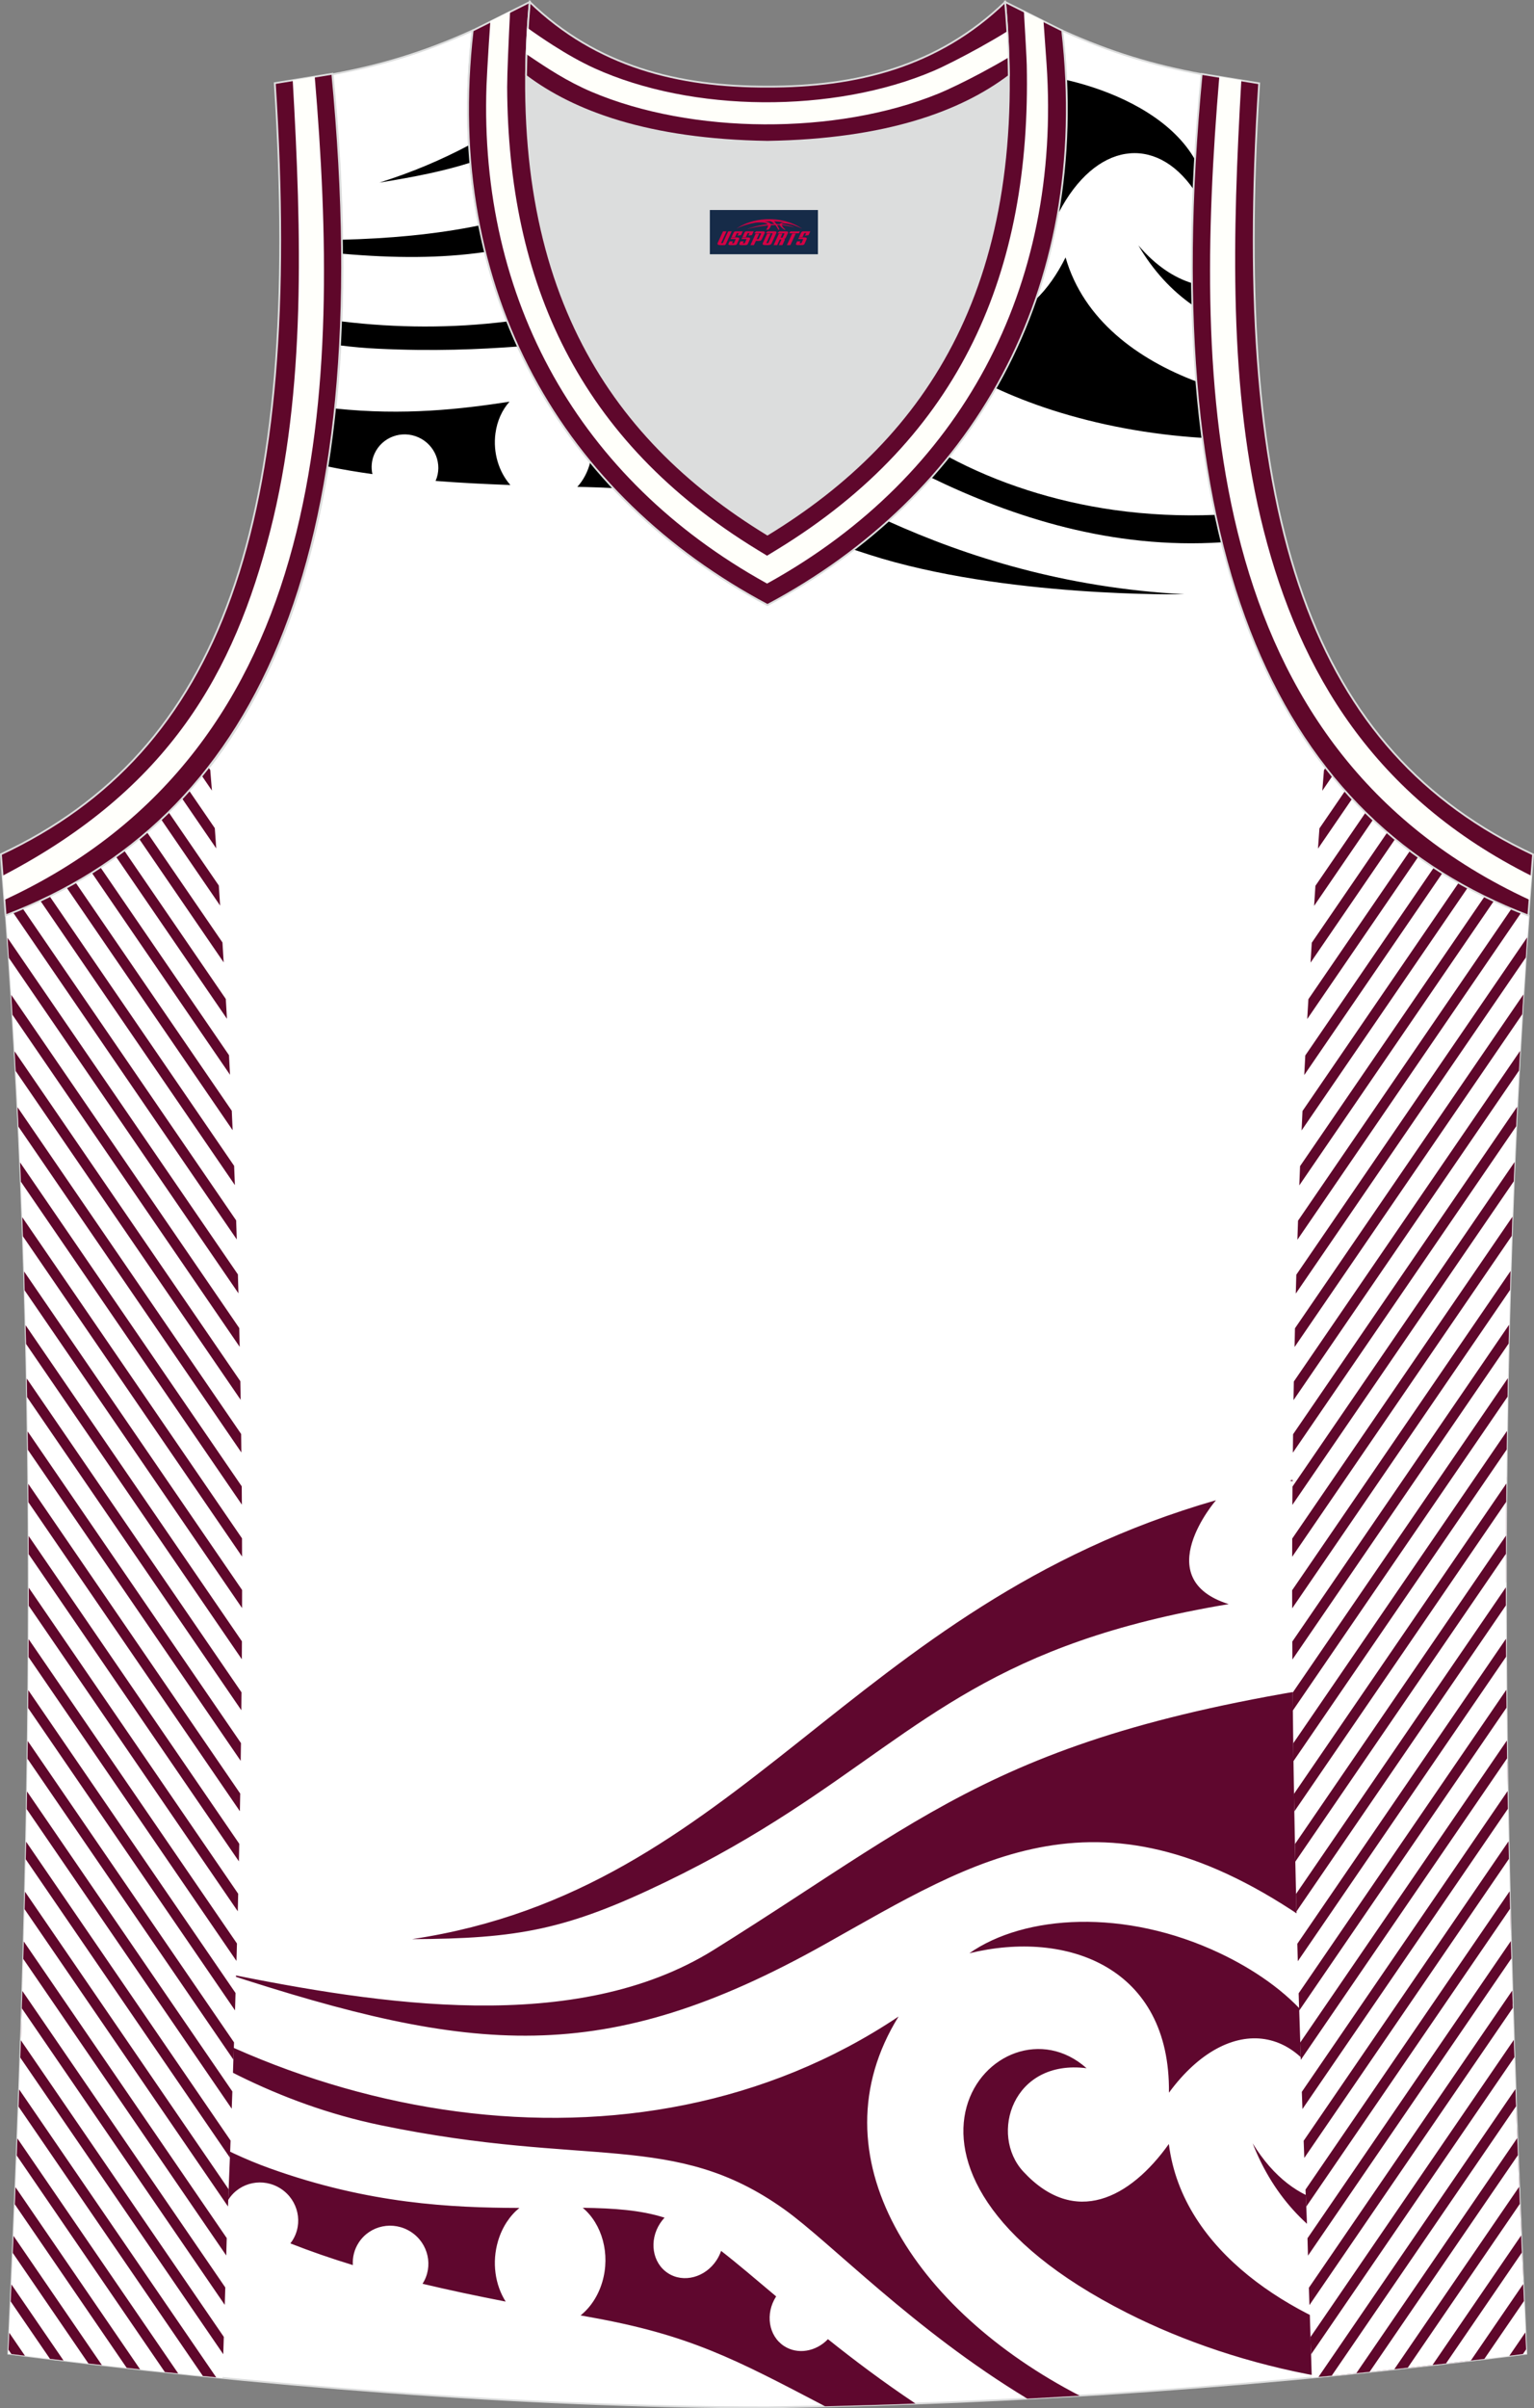
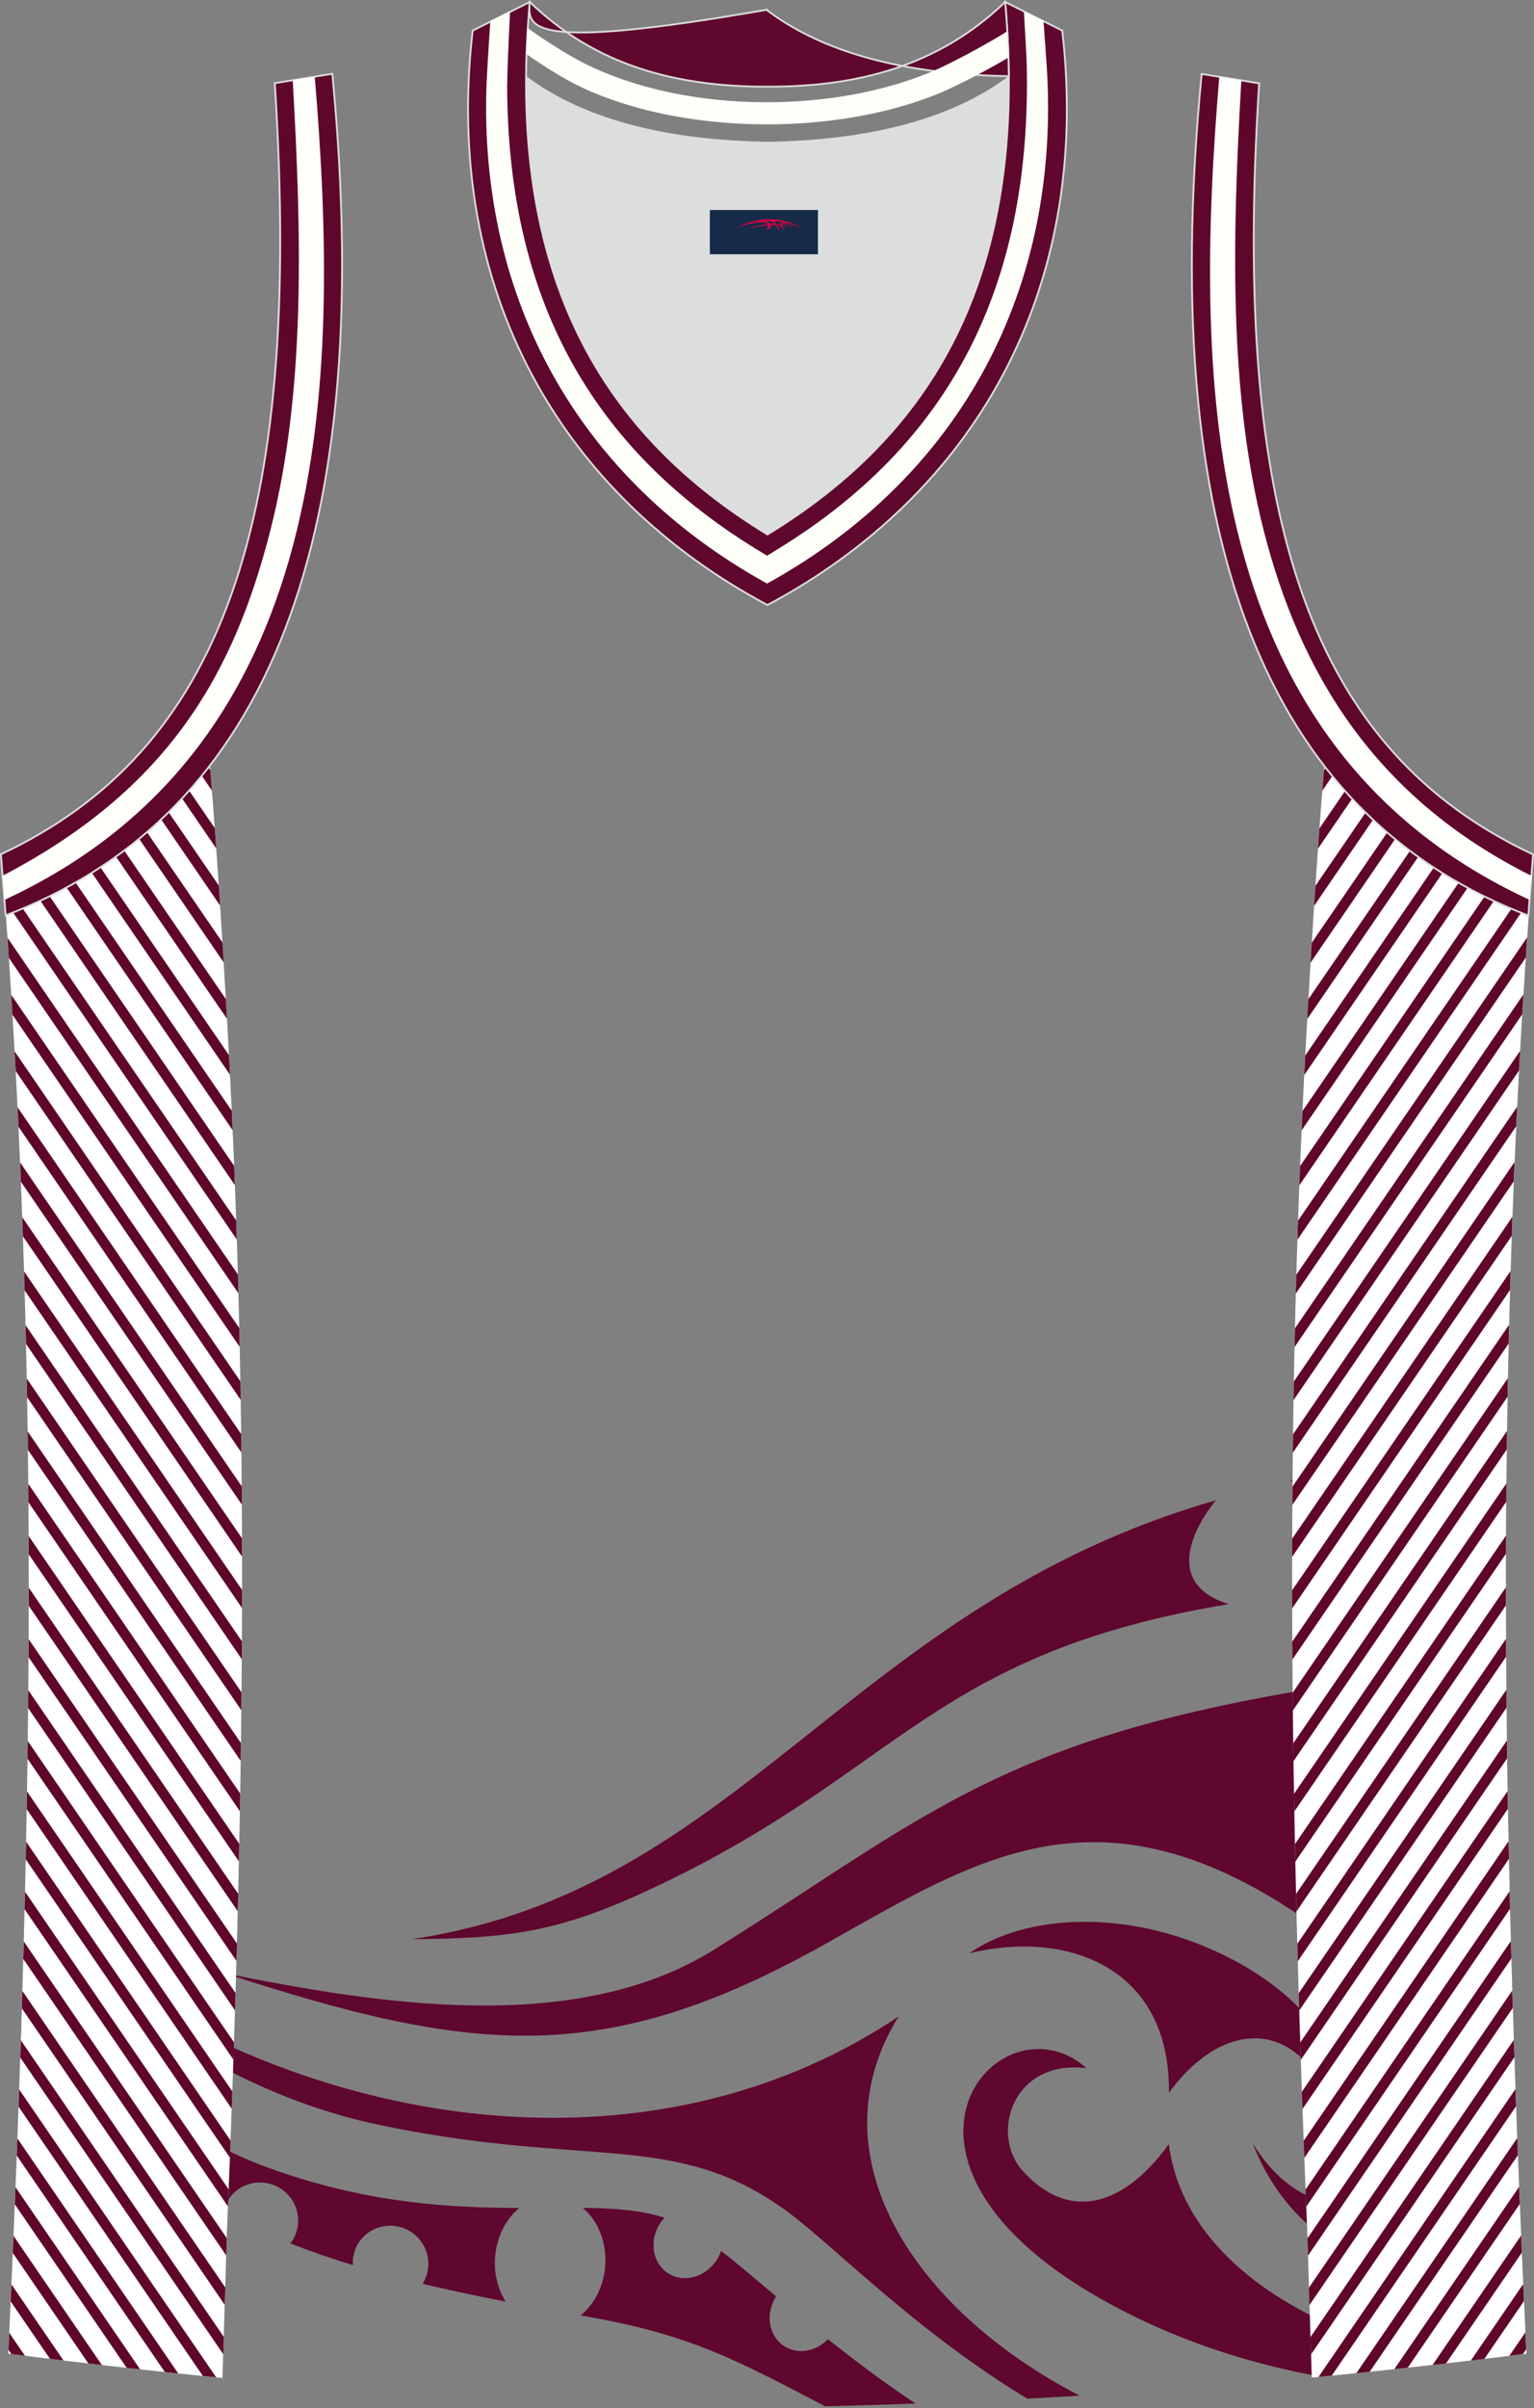
<svg xmlns="http://www.w3.org/2000/svg" version="1.1" id="图层_1" x="0px" y="0px" width="340.58px" height="534.36px" viewBox="0 0 340.58 534.36" enable-background="new 0 0 340.58 534.36" xml:space="preserve">
  <rect x="0" y="0" width="340.58" height="534.36" fill="#808080" stroke="none" />
  <g>
-     <path fill="#FFFFFF" stroke="#DCDDDD" stroke-width="0.402" stroke-miterlimit="22.926" d="M170.34,534.16c0.02,0,0.03,0,0.05,0   H170.34L170.34,534.16L170.34,534.16z M170.39,534.16c57.65-0.83,113.48-4.91,168.49-11.91c-4.81-104.47-7.38-209.79,0.52-319.02   l-0.01,0c-54.79-20.88-83.05-77.61-72.53-186.74l0.02,0c-10.7-2.01-19.83-4.64-31.06-9.71c6.73,58.28-20.29,103.43-65.45,127.46   C125.2,110.21,98.18,65.06,104.91,6.78c-11.24,5.06-20.37,7.7-31.07,9.71l0.02,0C84.38,125.61,56.12,182.35,1.33,203.22l-0.16-2.08   c8.09,109.98,5.52,215.97,0.68,321.1C56.41,529.2,115.42,534.16,170.39,534.16z" />
    <path fill="#5F072E" d="M183.18,533.92c-19.96-10.44-29.98-15.82-52.23-19.79l-2.05-0.37c2.15-1.73,3.88-4.27,4.81-7.39   c1.86-6.25-0.05-12.91-4.33-16.49c6.89,0.09,12.92,0.51,18.16,2.19c-0.35,0.38-0.68,0.8-0.98,1.25c-2.51,3.84-1.74,8.79,1.72,11.05   c3.46,2.27,8.3,0.98,10.81-2.86c0.43-0.66,0.77-1.36,1.01-2.07c3.61,2.8,7.65,6.26,12.22,10.1c-2.47,3.84-1.7,8.75,1.75,11.01   c3.02,1.97,7.1,1.25,9.75-1.52c5.79,4.62,12.23,9.48,19.43,14.28C196.59,533.57,189.9,533.77,183.18,533.92L183.18,533.92z    M228.08,532.23c3.88-0.21,7.76-0.43,11.63-0.66c-36.56-18.89-59.43-53.15-40.21-84.13C140.74,486.77,60.46,470.95,8.5,427.43   c0,0,29.74,34.55,76.03,44.13c46.28,9.58,65.03,1.15,89.58,18.65C184.46,497.59,202.72,516.9,228.08,532.23L228.08,532.23z    M293.31,527.35c12.41-1.2,24.77-2.55,37.08-4.05c-7.76,0-15.38-0.98-22.67-3.04c-20.2-5.72-45.2-20.35-48.21-44.54   c-8.59,12.05-20.87,18.48-32.32,6.12c-7.58-8.19-2.4-25.01,14.05-22.93c-19.55-17.44-54.48,22.23,9.01,54.3   C262.71,519.51,277.46,524.56,293.31,527.35L293.31,527.35z M338.16,506.37c-26.67,2.45-50.47-6.26-60.04-30.79   c18.73,30.54,55.1,3.83,34.6-24.44c6.98,6.92,15.1,12.28,23.88,16.09C337.07,480.3,337.6,493.34,338.16,506.37L338.16,506.37z    M335.85,444.64l-0.06-1.92c-0.3,0.48-0.64,0.95-1.01,1.43C334.78,444.15,335.15,444.33,335.85,444.64L335.85,444.64z    M335.41,429.42c-0.08-3.16-0.16-6.33-0.24-9.5c-3.34-2.16-5.87-5.6-6.8-10.26c-1.29-6.45,1.95-10.72,6.34-13.29   c-0.03-1.85-0.06-3.69-0.08-5.54c-18.57,0.43-27.84,19.41-14.38,38.86C325.72,424.68,332.01,425.65,335.41,429.42L335.41,429.42z    M334.34,351.14c0-7.78,0.04-15.57,0.12-23.38c-3.25-0.57-6.41-0.99-9.46-1.29c1.94,2.71,2.23,6.24,0.45,8.96   c-2.39,3.65-7.59,4.48-11.63,1.83c-4.04-2.64-5.37-7.74-2.98-11.39l0.02-0.03c-14.71,0.14-24.48,2.66-24.48,2.66   c14.52,4.53,22.65,13.61,9.31,26.57C308.82,352.33,321.78,350.92,334.34,351.14L334.34,351.14z M4.96,441.97   c13.71,14.52,33.1,31.32,54.99,39.17c21.94,7.87,40.25,8.73,55.36,8.77c-2.12,1.73-3.81,4.24-4.73,7.33   c-1.42,4.76-0.65,9.76,1.69,13.45c-6.4-1.25-12.55-2.54-18.46-3.95c2.46-3.83,1.33-8.97-2.55-11.5c-3.9-2.55-9.09-1.5-11.6,2.34   c-1.01,1.54-1.43,3.29-1.32,5.01c-4.76-1.45-9.38-3.04-13.87-4.81c0.14-0.18,0.27-0.36,0.4-0.56c2.51-3.84,1.39-9.02-2.51-11.57   s-9.09-1.5-11.6,2.34c-0.6,0.91-0.99,1.9-1.19,2.91c-2.66-1.43-5.29-2.95-7.87-4.58c-1.74-1.1-3.53-2.32-5.36-3.64   c1.83-3.64,1.12-7.82-1.79-9.73c-2.58-1.69-6.11-1.07-8.69,1.28c-7.3-6.44-14.67-14.08-21.21-22.14   C4.76,448.71,4.86,445.34,4.96,441.97L4.96,441.97z M296.51,470.42c-5.9-21.6-23.6-24.27-36.98-6.08   c0.33-27.8-22.56-36.24-44.31-30.94c12.22-8.56,34.52-10.02,55.67,0.02C285.44,440.32,300.41,453.12,296.51,470.42L296.51,470.42z    M291.12,426.77c-46.75-32.83-74.11-14.35-108.02,4.65c-49.18,27.55-78.31,24.31-133.19,6.42c34.1,6.86,77.9,13.94,108.59-5.21   c51.21-31.95,66.17-50.09,156.91-61.35C295.73,386.79,282.76,400.51,291.12,426.77L291.12,426.77z M272.79,355.93   c-51.83,8.63-67.22,26.56-97.67,46.26c-7.84,5.07-16.67,10.26-27.39,15.43c-21.96,10.61-32.79,12.55-56.26,12.65   c73.31-10.95,96.77-73.84,178.5-97.39C269.98,332.88,254.86,350.3,272.79,355.93z" />
-     <path d="M262.91,131.86c0,0-40.15,0.79-69.94-8.79c-1.19-0.38-2.34-0.76-3.47-1.13c2.63-2.02,5.17-4.13,7.61-6.32   C214.73,123.58,236.44,130.43,262.91,131.86L262.91,131.86z M136.14,108.31c-1.94-0.11-3.97-0.19-6.12-0.24l-1.84-0.04   c1.32-1.46,2.33-3.33,2.87-5.5C132.68,104.51,134.38,106.43,136.14,108.31L136.14,108.31z M271.3,120.33   c-0.49-2-0.96-4.02-1.4-6.09c-7.6,0.31-15.19-0.04-22.6-1.09c-13.24-1.87-25.89-5.98-36.7-11.77c-1.25,1.56-2.54,3.09-3.88,4.59   C224.82,114.74,246.85,121.92,271.3,120.33L271.3,120.33z M267.01,97.16c-0.53-4.04-0.97-8.2-1.32-12.48   c-13.06-4.92-25.12-13.67-29.11-27.56c-1.84,3.68-4.07,6.92-6.64,9.35c-2.39,6.89-5.38,13.44-8.91,19.62   c3.7,1.74,7.89,3.39,12.6,4.91C243.67,94.22,255.04,96.43,267.01,97.16L267.01,97.16z M264.8,67.73   c-4.68-3.27-8.77-7.65-12.05-13.28c3.85,4.52,7.97,7.18,11.97,8.4C264.73,64.49,264.76,66.12,264.8,67.73L264.8,67.73z    M265.06,42.11c0.09-2.16,0.2-4.34,0.33-6.55c-4.75-8.51-15.02-13.94-24.69-16.79c-1.34-0.4-2.68-0.74-4.01-1.05   c0.45,10.13-0.16,19.83-1.72,29.04c0.02,0.15,0.05,0.3,0.07,0.46C243.17,31.54,256.52,29.72,265.06,42.11L265.06,42.11z    M114.97,76.89c-0.84-1.82-1.63-3.68-2.37-5.56c-12.13,1.52-24.53,1.47-36.79-0.02c-0.07,1.8-0.14,3.58-0.23,5.34   c2.7,0.34,5.45,0.59,8.25,0.72C96.26,77.98,106.33,77.52,114.97,76.89L114.97,76.89z M107.66,55.92c-0.48-1.94-0.92-3.9-1.31-5.89   c-9.87,2.03-20.21,2.9-30.37,3.16c0.02,1.04,0.03,2.08,0.04,3.11C87.59,57.31,97.88,57.33,107.66,55.92L107.66,55.92z M104.4,36.1   c-0.11-1.28-0.2-2.58-0.28-3.88c-6.06,3.22-12.63,6.02-19.89,8.3C92.31,39.22,98.62,37.93,104.4,36.1L104.4,36.1z M74.48,90.65   c-0.46,4.42-1.01,8.71-1.67,12.87c3.23,0.66,6.52,1.21,9.87,1.68c-0.32-1.48-0.2-3.06,0.47-4.53c1.66-3.68,6.03-5.31,9.77-3.62   c3.71,1.68,5.4,5.99,3.79,9.66c5.33,0.42,10.85,0.7,16.6,0.91c-2.54-2.9-3.89-7.14-3.31-11.47c0.38-2.81,1.51-5.22,3.12-7.02   C102.37,90.79,89.72,92.25,74.48,90.65z" />
    <path fill="#FFFFFF" d="M50.05,220.28c-0.03-0.53-1.65-29.13-3.44-50.23c-11.89,15.4-27.12,26.26-45.28,33.18l-0.16-2.08   c8.09,109.98,5.52,215.97,0.68,321.1c15.55,1.98,31.47,3.8,47.54,5.39c0.46-14.11,0.94-31.14,0.96-31.61   C54.19,404.03,55.63,312.25,50.05,220.28z" />
    <path fill="#5F072B" d="M42.06,175.54l5.63,8.22c0.11,1.5,0.22,3,0.32,4.49l-7.52-10.98C41.02,176.7,41.54,176.12,42.06,175.54   L42.06,175.54z M46.36,170.38c-0.49,0.63-0.98,1.24-1.48,1.86l2.17,3.18c-0.12-1.55-0.25-3.07-0.37-4.57L46.36,170.38L46.36,170.38   z M37.51,180.33c-0.55,0.54-1.1,1.07-1.66,1.59l13.02,19.02c-0.09-1.44-0.19-2.93-0.29-4.45L37.51,180.33L37.51,180.33z    M32.7,184.76c-0.58,0.5-1.16,0.99-1.74,1.47l18.7,27.31c-0.08-1.32-0.17-2.8-0.27-4.42L32.7,184.76L32.7,184.76z M27.65,188.83   l22.48,32.83c0.09,1.47,0.17,2.93,0.26,4.4l-24.57-35.88C26.44,189.73,27.05,189.28,27.65,188.83L27.65,188.83z M22.37,192.55   l28.47,41.58c0.08,1.45,0.15,2.9,0.23,4.35l-30.61-44.71C21.1,193.37,21.73,192.96,22.37,192.55L22.37,192.55z M16.85,195.92   l34.61,50.55c0.06,1.44,0.13,2.87,0.19,4.31l-36.8-53.75C15.52,196.67,16.18,196.3,16.85,195.92L16.85,195.92z M11.1,198.98   l40.88,59.71c0.06,1.42,0.11,2.85,0.17,4.27L9.03,199.97C9.72,199.64,10.41,199.31,11.1,198.98L11.1,198.98z M5.12,201.69   l47.31,69.1c0.05,1.41,0.1,2.82,0.14,4.23l-49.6-72.45C3.7,202.29,4.41,201.99,5.12,201.69L5.12,201.69z M1.67,208.08l51.15,74.7   c0.04,1.4,0.08,2.8,0.12,4.19L1.97,212.55C1.87,211.06,1.77,209.57,1.67,208.08L1.67,208.08z M2.5,220.75   c0.09,1.47,0.18,2.95,0.27,4.42l50.44,73.67c-0.03-1.39-0.06-2.77-0.09-4.16L2.5,220.75L2.5,220.75z M3.24,233.27   c0.08,1.46,0.16,2.92,0.24,4.37l49.95,72.96c-0.02-1.38-0.05-2.75-0.07-4.13L3.24,233.27L3.24,233.27z M3.89,245.67   c0.07,1.44,0.14,2.88,0.21,4.33l49.49,72.29c-0.02-1.36-0.03-2.73-0.05-4.1L3.89,245.67L3.89,245.67z M4.46,257.93   c0.06,1.43,0.12,2.86,0.18,4.28l49.06,71.65c-0.01-1.36-0.02-2.71-0.03-4.06L4.46,257.93L4.46,257.93z M4.94,270.08   c0.05,1.42,0.1,2.83,0.15,4.24l48.65,71.06c0-1.35-0.01-2.69-0.01-4.04L4.94,270.08L4.94,270.08z M5.35,282.12   c0.04,1.4,0.08,2.8,0.12,4.2l48.27,70.49c0-1.34,0.01-2.68,0.01-4.01L5.35,282.12L5.35,282.12z M5.68,294.04l48.03,70.15   l-0.02,3.98l-47.9-69.96C5.75,296.83,5.71,295.44,5.68,294.04L5.68,294.04z M5.94,305.87l47.68,69.64l-0.04,3.97L6.02,310.01   L5.94,305.87L5.94,305.87z M6.14,317.61l47.36,69.16l-0.06,3.94L6.2,321.71L6.14,317.61L6.14,317.61z M6.28,329.25l47.05,68.72   c-0.02,1.31-0.04,2.62-0.07,3.92L6.31,333.33C6.31,331.97,6.29,330.61,6.28,329.25L6.28,329.25z M6.36,340.81l46.76,68.3l-0.08,3.9   L6.37,344.86L6.36,340.81L6.36,340.81z M6.39,352.29l46.49,67.91l-0.09,3.89l-46.4-67.78C6.39,354.97,6.39,353.63,6.39,352.29   L6.39,352.29z M6.36,363.7l-0.02,3.99l46.16,67.42l0.11-3.87L6.36,363.7L6.36,363.7z M6.28,375.03L6.25,379l45.93,67.08l0.11-3.86   L6.28,375.03L6.28,375.03z M6.16,386.3l-0.05,3.95l45.72,66.77l0.13-3.84L6.16,386.3L6.16,386.3z M6,397.5l-0.07,3.92l45.52,66.48   l0.14-3.83L6,397.5L6,397.5z M5.8,408.65l-0.08,3.91l45.33,66.21l0.14-3.81L5.8,408.65L5.8,408.65z M5.55,419.74l-0.09,3.89   l45.16,65.96l0.15-3.8L5.55,419.74L5.55,419.74z M5.28,430.78l45.06,65.82l-0.11,3.86l-45.06-65.8L5.28,430.78L5.28,430.78z    M4.97,441.77l45.05,65.79l-0.12,3.86l-45.05-65.8L4.97,441.77L4.97,441.77z M4.63,452.71l45.06,65.81l-0.12,3.85L4.5,456.55   L4.63,452.71L4.63,452.71z M4.26,463.62L48,527.5l-2.96-0.3L4.12,467.44L4.26,463.62L4.26,463.62z M3.86,474.48l35.71,52.16   l-2.97-0.31L3.72,478.29L3.86,474.48L3.86,474.48z M3.44,485.31l27.67,40.42l-2.98-0.33L3.29,489.11L3.44,485.31L3.44,485.31z    M3,496.11l-0.16,3.79l16.79,24.53l2.99,0.35L3,496.11L3,496.11z M2.54,506.88l-0.17,3.78l8.73,12.74l3,0.36L2.54,506.88   L2.54,506.88z M2.06,517.62l-0.17,3.77l0.64,0.94l3.01,0.38L2.06,517.62z" />
    <path fill="#FFFFFF" d="M290.58,220.33c0.03-0.53,1.65-29.28,3.45-50.39c11.9,15.45,27.17,26.35,45.37,33.29l0.01,0   c-7.9,109.24-5.34,214.55-0.52,319.02c-15.81,2.01-31.68,3.78-47.65,5.31c-0.46-14.08-0.94-31-0.96-31.47   C286.43,404.08,285,312.31,290.58,220.33z" />
    <path fill="#5F072B" d="M298.63,175.5l-5.69,8.31c-0.11,1.5-0.22,3-0.32,4.49l7.58-11.07C299.67,176.66,299.15,176.08,298.63,175.5   L298.63,175.5z M292.73,527.41l2.95-0.29l40.92-59.77l-0.14-3.82L292.73,527.41L292.73,527.41z M301.13,526.58l35.73-52.18   l0.14,3.81l-32.91,48.06C303.11,526.37,302.12,526.48,301.13,526.58L301.13,526.58z M309.57,525.69l27.71-40.47l0.15,3.8   l-24.88,36.34L309.57,525.69L309.57,525.69z M318.05,524.76l19.67-28.73l0.16,3.79l-16.84,24.6L318.05,524.76L318.05,524.76z    M326.56,523.77l11.62-16.97l0.17,3.78l-8.79,12.83L326.56,523.77L326.56,523.77z M335.11,522.72l3.55-5.19l0.17,3.77l-0.71,1.03   C337.12,522.47,336.11,522.6,335.11,522.72L335.11,522.72z M336.23,456.46l-45.16,65.96l-0.12-3.85l45.15-65.95L336.23,456.46   L336.23,456.46z M335.87,445.53l-45.15,65.94l-0.12-3.85l45.15-65.94L335.87,445.53L335.87,445.53z M335.55,434.56L290.4,500.5   l-0.11-3.86l45.16-65.96L335.55,434.56L335.55,434.56z M335.26,423.54l-45.26,66.1l-0.15-3.8l45.32-66.19L335.26,423.54   L335.26,423.54z M335.01,412.46l-45.43,66.36l-0.14-3.81l45.49-66.45L335.01,412.46L335.01,412.46z M334.79,401.34l-45.62,66.63   l-0.14-3.82l45.69-66.73L334.79,401.34L334.79,401.34z M334.61,390.15l-0.05-3.95l-45.89,67.02l0.13,3.84L334.61,390.15   L334.61,390.15z M334.48,378.91l-0.04-3.97l-46.11,67.34l0.11,3.85L334.48,378.91L334.48,378.91z M334.39,367.6l-0.02-3.99   l-46.34,67.69l0.11,3.87L334.39,367.6L334.39,367.6z M334.34,356.22c0-1.34,0-2.68,0-4.02l-46.6,68.05l0.09,3.89L334.34,356.22   L334.34,356.22z M334.35,344.77c0-1.35,0.01-2.7,0.02-4.05l-46.86,68.45l0.08,3.9L334.35,344.77L334.35,344.77z M334.41,333.23   l0.04-4.07l-47.15,68.86c0.02,1.31,0.05,2.61,0.07,3.92L334.41,333.23L334.41,333.23z M334.53,321.62l-47.35,69.15l-0.06-3.94   l47.46-69.31C334.57,318.88,334.55,320.25,334.53,321.62L334.53,321.62z M334.71,309.92l-47.67,69.62l-0.04-3.96l47.78-69.79   C334.76,307.16,334.73,308.54,334.71,309.92L334.71,309.92z M334.95,298.12l-48.01,70.11l-0.02-3.99l48.13-70.3   C335.02,295.34,334.98,296.73,334.95,298.12L334.95,298.12z M335.26,286.23l-48.37,70.64c0-1.34-0.01-2.68-0.01-4.01l48.5-70.84   C335.34,283.42,335.3,284.82,335.26,286.23L335.26,286.23z M335.64,274.23l-48.75,71.2c0-1.35,0.01-2.69,0.01-4.04l48.89-71.41   C335.74,271.4,335.69,272.82,335.64,274.23L335.64,274.23z M336.09,262.12l-49.16,71.8c0.01-1.35,0.02-2.71,0.03-4.07l49.31-72.02   C336.21,259.26,336.15,260.69,336.09,262.12L336.09,262.12z M336.63,249.9c0.07-1.44,0.14-2.88,0.21-4.33l-49.75,72.67   c-0.02,1.36-0.03,2.73-0.05,4.09L336.63,249.9L336.63,249.9z M337.25,237.55c0.08-1.46,0.16-2.91,0.24-4.37l-50.23,73.36   c-0.02,1.38-0.05,2.75-0.07,4.13L337.25,237.55L337.25,237.55z M337.96,225.07c0.09-1.47,0.18-2.95,0.27-4.42l-50.72,74.08   c-0.03,1.39-0.06,2.77-0.09,4.16L337.96,225.07L337.96,225.07z M338.76,212.46c0.1-1.49,0.2-2.98,0.3-4.47l-51.25,74.85   c-0.04,1.4-0.08,2.8-0.12,4.19L338.76,212.46L338.76,212.46z M337.7,202.56c-0.72-0.29-1.44-0.58-2.15-0.88l-47.36,69.17   c-0.05,1.41-0.1,2.82-0.14,4.23L337.7,202.56L337.7,202.56z M331.65,199.95c-0.7-0.33-1.39-0.66-2.07-0.99l-40.94,59.79   c-0.06,1.42-0.11,2.85-0.17,4.27L331.65,199.95L331.65,199.95z M325.83,197.01l-36.85,53.82c0.06-1.44,0.13-2.87,0.2-4.31   l34.66-50.63C324.5,196.27,325.16,196.65,325.83,197.01L325.83,197.01z M320.23,193.75l-30.66,44.79c0.07-1.45,0.15-2.9,0.23-4.35   l28.52-41.66C318.95,192.94,319.58,193.35,320.23,193.75L320.23,193.75z M314.86,190.14l-24.63,35.97c0.08-1.47,0.17-2.93,0.26-4.4   l22.54-32.91C313.64,189.25,314.25,189.7,314.86,190.14L314.86,190.14z M309.73,186.2l-18.76,27.4c0.08-1.32,0.17-2.8,0.27-4.42   l16.74-24.45C308.56,185.22,309.14,185.71,309.73,186.2L309.73,186.2z M304.84,181.89L291.76,201c0.09-1.44,0.19-2.93,0.29-4.45   l11.13-16.25C303.73,180.84,304.28,181.37,304.84,181.89L304.84,181.89z M295.81,172.19c-0.5-0.61-0.99-1.23-1.48-1.86l-0.38,0.56   c-0.12,1.49-0.25,3.02-0.37,4.57L295.81,172.19z" />
    <path fill="#DCDDDD" d="M170.4,31.46c26.58-0.42,43.12-6.73,53.54-14.56c0.02-0.06,0.03-0.12,0.05-0.18   c0.48,51.91-21.22,82.11-53.59,101.88c-32.37-19.76-54.07-49.97-53.59-101.88c0.02,0.06,0.03,0.12,0.05,0.18   C127.27,24.73,143.82,31.04,170.4,31.46z" />
    <path fill="#5F072A" stroke="#DCDDDD" stroke-width="0.402" stroke-miterlimit="22.926" d="M1.25,203.11   C56.04,182.24,84.3,125.5,73.78,16.37l-12.77,2.08c6.33,98.14-12.07,148.24-60.81,171.1L1.25,203.11z" />
    <path fill="#5F072C" stroke="#DCDDDD" stroke-width="0.402" stroke-miterlimit="22.926" d="M117.62,0.44   c-5.55,62.03,17.15,96.41,52.77,118.16c35.62-21.75,58.32-56.13,52.77-118.16l12.68,6.34c6.73,58.28-20.29,103.43-65.45,127.46   c-45.16-24.02-72.19-69.17-65.45-127.46L117.62,0.44z" />
    <path fill="#5F072A" stroke="#DCDDDD" stroke-width="0.402" stroke-miterlimit="22.926" d="M339.32,203.15   c-54.79-20.88-83.05-77.61-72.53-186.74l12.77,2.08c-6.33,98.14,12.07,148.24,60.81,171.1L339.32,203.15z" />
-     <path fill="#5F072C" stroke="#DCDDDD" stroke-width="0.402" stroke-miterlimit="22.926" d="M117.62,0.44   c14.89,14.37,33.08,18.84,52.77,18.79c19.69,0.05,37.88-4.42,52.77-18.79c0.51,5.65,0.77,11.07,0.82,16.27   c-0.02,0.06-0.04,0.13-0.05,0.19c-10.42,7.83-26.96,14.14-53.54,14.56c-26.58-0.42-43.12-6.73-53.54-14.56   c-0.02-0.06-0.04-0.13-0.06-0.19C116.85,11.5,117.12,6.08,117.62,0.44z" />
+     <path fill="#5F072C" stroke="#DCDDDD" stroke-width="0.402" stroke-miterlimit="22.926" d="M117.62,0.44   c14.89,14.37,33.08,18.84,52.77,18.79c19.69,0.05,37.88-4.42,52.77-18.79c0.51,5.65,0.77,11.07,0.82,16.27   c-0.02,0.06-0.04,0.13-0.05,0.19c-26.58-0.42-43.12-6.73-53.54-14.56   c-0.02-0.06-0.04-0.13-0.06-0.19C116.85,11.5,117.12,6.08,117.62,0.44z" />
    <path fill="#FFFFFB" d="M339.64,199.15L339.64,199.15l-0.04,0.52c-36.52-16.9-55.21-45.45-64.02-78.48   c-8.73-32.69-7.77-69.75-4.87-104.18l0.47,0.08l0.47,0.08l3.01,0.49l0.47,0.08l0.47,0.08c-1.93,33.78-2.96,68.87,5,100.01   c7.99,31.25,24.41,59.03,59.42,76.51l-0.04,0.5l-0.04,0.52L339.64,199.15z" />
    <path fill="#FFFFFB" d="M0.95,199.15L0.95,199.15l0.04,0.52c36.52-16.9,55.21-45.46,64.02-78.48c8.73-32.69,7.77-69.75,4.87-104.18   l-0.94,0.15v0l-3.01,0.49l-0.47,0.08l-0.47,0.08c1.93,33.78,2.96,68.88-5,100.01C52,149.06,37.75,174.93,0.57,194.32l0.08,1.02l0,0   l0.25,3.31l0.01,0.11L0.95,199.15z" />
    <path fill="#FFFFFA" d="M230.68,4.12L230.68,4.12l0.99,0.49l0.12,1.55c0.23,3.14,0.51,7.06,0.57,8.03   c1.68,24.69-2.99,47.61-13.59,67.36c-10.45,19.47-26.66,35.85-48.23,47.81l-0.23,0.13l-0.23-0.13   c-20.85-11.56-36.69-27.25-47.17-45.87c-10.63-18.91-15.72-40.82-14.9-64.48c0.06-1.64,0.28-5.54,0.52-9.32   c0.11-1.78,0.23-3.54,0.34-5.03l0.49-0.24v0l3.4-1.7v0l0.49-0.24c-0.14,2.72-0.31,6.44-0.45,9.79c-0.12,2.96-0.2,5.63-0.2,7.06   c0.1,21.64,4.05,41.24,12.95,58.47c8.9,17.21,22.73,32.06,42.62,44.2l2.13,1.3l2.13-1.3c20.64-12.6,34.76-28.1,43.61-46.15   c8.84-18.05,12.41-38.66,11.92-61.44c-0.03-1.52-0.36-7.08-0.57-10.79l-0.06-1.14l0.49,0.24l0.49,0.24l0,0L230.68,4.12z" />
    <path fill="#FFFFFA" d="M223.81,12.26l0.02,0.54c-1.78,1.07-3.85,2.23-5.95,3.35c-3.53,1.88-7.15,3.65-9.63,4.66   c-11.29,4.6-24.97,6.86-38.6,6.78c-13.6-0.07-27.17-2.48-38.3-7.21c-5.41-2.3-9.87-5.23-14.54-8.41l0.02-0.56l0,0   c0.05-1.36,0.11-2.73,0.19-4.12v0l0.01-0.26h0l0.01-0.22v0l0.01-0.07v0l0.03-0.56c1.84,1.31,3.76,2.62,5.72,3.87   c3.01,1.92,6.12,3.7,9.15,5.08c10.89,4.95,24.15,7.46,37.44,7.56c13.4,0.1,26.83-2.24,37.92-6.98c2.38-1.02,6.38-3.06,10.19-5.17   c2.2-1.22,4.33-2.46,6.06-3.54l0.03,0.54l0,0l0.03,0.52v0.01C223.7,9.49,223.77,10.88,223.81,12.26L223.81,12.26z" />
  </g>
  <g id="tag_logo">
    <rect y="46.6" fill="#162B48" width="24" height="9.818" x="157.6" />
    <g>
      <path fill="#D30044" d="M173.56,49.79l0.005-0.011c0.131-0.311,1.085-0.262,2.351,0.071c0.715,0.24,1.44,0.54,2.193,0.9    c-0.218-0.147-0.447-0.289-0.682-0.42l0.011,0.005l-0.011-0.005c-1.478-0.845-3.218-1.418-5.1-1.62    c-1.282-0.115-1.658-0.082-2.411-0.055c-2.449,0.142-4.68,0.905-6.458,2.095c1.26-0.638,2.722-1.075,4.195-1.336    c1.467-0.18,2.476-0.033,2.771,0.344c-1.691,0.175-3.469,0.633-4.555,1.075c1.156-0.338,2.967-0.665,4.647-0.813    c0.016,0.251-0.115,0.567-0.415,0.96h0.475c0.376-0.382,0.584-0.725,0.595-1.004c0.333-0.022,0.66-0.033,0.971-0.033    C172.39,50.23,172.6,50.58,172.8,50.97h0.262c-0.125-0.344-0.295-0.687-0.518-1.036c0.207,0,0.393,0.005,0.567,0.011    c0.104,0.267,0.496,0.66,1.058,1.025h0.245c-0.442-0.365-0.753-0.753-0.835-1.004c1.047,0.065,1.696,0.224,2.885,0.513    C175.38,50.05,174.64,49.88,173.56,49.79z M171.12,49.7c-0.164-0.295-0.655-0.485-1.402-0.551    c0.464-0.033,0.922-0.055,1.364-0.055c0.311,0.147,0.589,0.344,0.84,0.589C171.66,49.68,171.39,49.69,171.12,49.7z M173.1,49.75c-0.224-0.016-0.458-0.027-0.715-0.044c-0.147-0.202-0.311-0.398-0.502-0.6c0.082,0,0.164,0.005,0.24,0.011    c0.72,0.033,1.429,0.125,2.138,0.273C173.59,49.35,173.21,49.51,173.1,49.75z" />
-       <path fill="#D30044" d="M160.52,51.33L159.35,53.88C159.17,54.25,159.44,54.39,159.92,54.39l0.873,0.005    c0.115,0,0.251-0.049,0.327-0.175l1.342-2.891H161.68L160.46,53.96H160.29c-0.147,0-0.185-0.033-0.147-0.125l1.156-2.504H160.52L160.52,51.33z M162.38,52.68h1.271c0.36,0,0.584,0.125,0.442,0.425L163.62,54.14C163.52,54.36,163.25,54.39,163.02,54.39H162.1c-0.267,0-0.442-0.136-0.349-0.333l0.235-0.513h0.742L162.55,53.92C162.53,53.97,162.57,53.98,162.63,53.98h0.18    c0.082,0,0.125-0.016,0.147-0.071l0.376-0.813c0.011-0.022,0.011-0.044-0.055-0.044H162.21L162.38,52.68L162.38,52.68z M163.2,52.61h-0.78l0.475-1.025c0.098-0.218,0.338-0.256,0.578-0.256H164.92L164.53,52.17L163.75,52.29l0.262-0.562H163.72c-0.082,0-0.12,0.016-0.147,0.071L163.2,52.61L163.2,52.61z M164.79,52.68L164.62,53.05h1.069c0.06,0,0.06,0.016,0.049,0.044    L165.36,53.91C165.34,53.96,165.3,53.98,165.22,53.98H165.04c-0.055,0-0.104-0.011-0.082-0.06l0.175-0.376H164.39L164.16,54.06C164.06,54.25,164.24,54.39,164.51,54.39h0.916c0.24,0,0.502-0.033,0.605-0.251l0.475-1.031c0.142-0.3-0.082-0.425-0.442-0.425H164.79L164.79,52.68z M165.6,52.61l0.371-0.818c0.022-0.055,0.06-0.071,0.147-0.071h0.295L166.15,52.28l0.791-0.115l0.387-0.845H165.88c-0.24,0-0.48,0.038-0.578,0.256L164.83,52.61L165.6,52.61L165.6,52.61z M168,53.07h0.278c0.087,0,0.153-0.022,0.202-0.115    l0.496-1.075c0.033-0.076-0.011-0.12-0.125-0.12H167.45l0.431-0.431h1.522c0.355,0,0.485,0.153,0.393,0.355l-0.676,1.445    c-0.06,0.125-0.175,0.333-0.644,0.327l-0.649-0.005L167.39,54.39H166.61l1.178-2.558h0.785L168,53.07L168,53.07z     M170.59,53.88c-0.022,0.049-0.06,0.076-0.142,0.076h-0.191c-0.082,0-0.109-0.027-0.082-0.076l0.944-2.051h-0.785l-0.987,2.138    c-0.125,0.273,0.115,0.415,0.453,0.415h0.72c0.327,0,0.649-0.071,0.769-0.322l1.085-2.384c0.093-0.202-0.06-0.355-0.415-0.355    h-1.533l-0.431,0.431h1.38c0.115,0,0.164,0.033,0.131,0.104L170.59,53.88L170.59,53.88z M173.31,52.75h0.278    c0.087,0,0.158-0.022,0.202-0.115l0.344-0.753c0.033-0.076-0.011-0.12-0.125-0.12h-1.402l0.425-0.431h1.527    c0.355,0,0.485,0.153,0.393,0.355l-0.529,1.124c-0.044,0.093-0.147,0.18-0.393,0.18c0.224,0.011,0.256,0.158,0.175,0.327    l-0.496,1.075h-0.785l0.54-1.167c0.022-0.055-0.005-0.087-0.104-0.087h-0.235L172.54,54.39h-0.785l1.178-2.558h0.785L173.31,52.75L173.31,52.75z M175.88,51.84L174.7,54.39h0.785l1.184-2.558H175.88L175.88,51.84z M177.39,51.77l0.202-0.431h-2.1l-0.295,0.431    H177.39L177.39,51.77z M177.37,52.68h1.271c0.36,0,0.584,0.125,0.442,0.425l-0.475,1.031c-0.104,0.218-0.371,0.251-0.605,0.251    h-0.916c-0.267,0-0.442-0.136-0.349-0.333l0.235-0.513h0.742L177.54,53.92c-0.022,0.049,0.022,0.06,0.082,0.06h0.18    c0.082,0,0.125-0.016,0.147-0.071l0.376-0.813c0.011-0.022,0.011-0.044-0.049-0.044h-1.069L177.37,52.68L177.37,52.68z     M178.18,52.61H177.4l0.475-1.025c0.098-0.218,0.338-0.256,0.578-0.256h1.451l-0.387,0.845l-0.791,0.115l0.262-0.562h-0.295    c-0.082,0-0.12,0.016-0.147,0.071L178.18,52.61z" />
    </g>
  </g>
</svg>